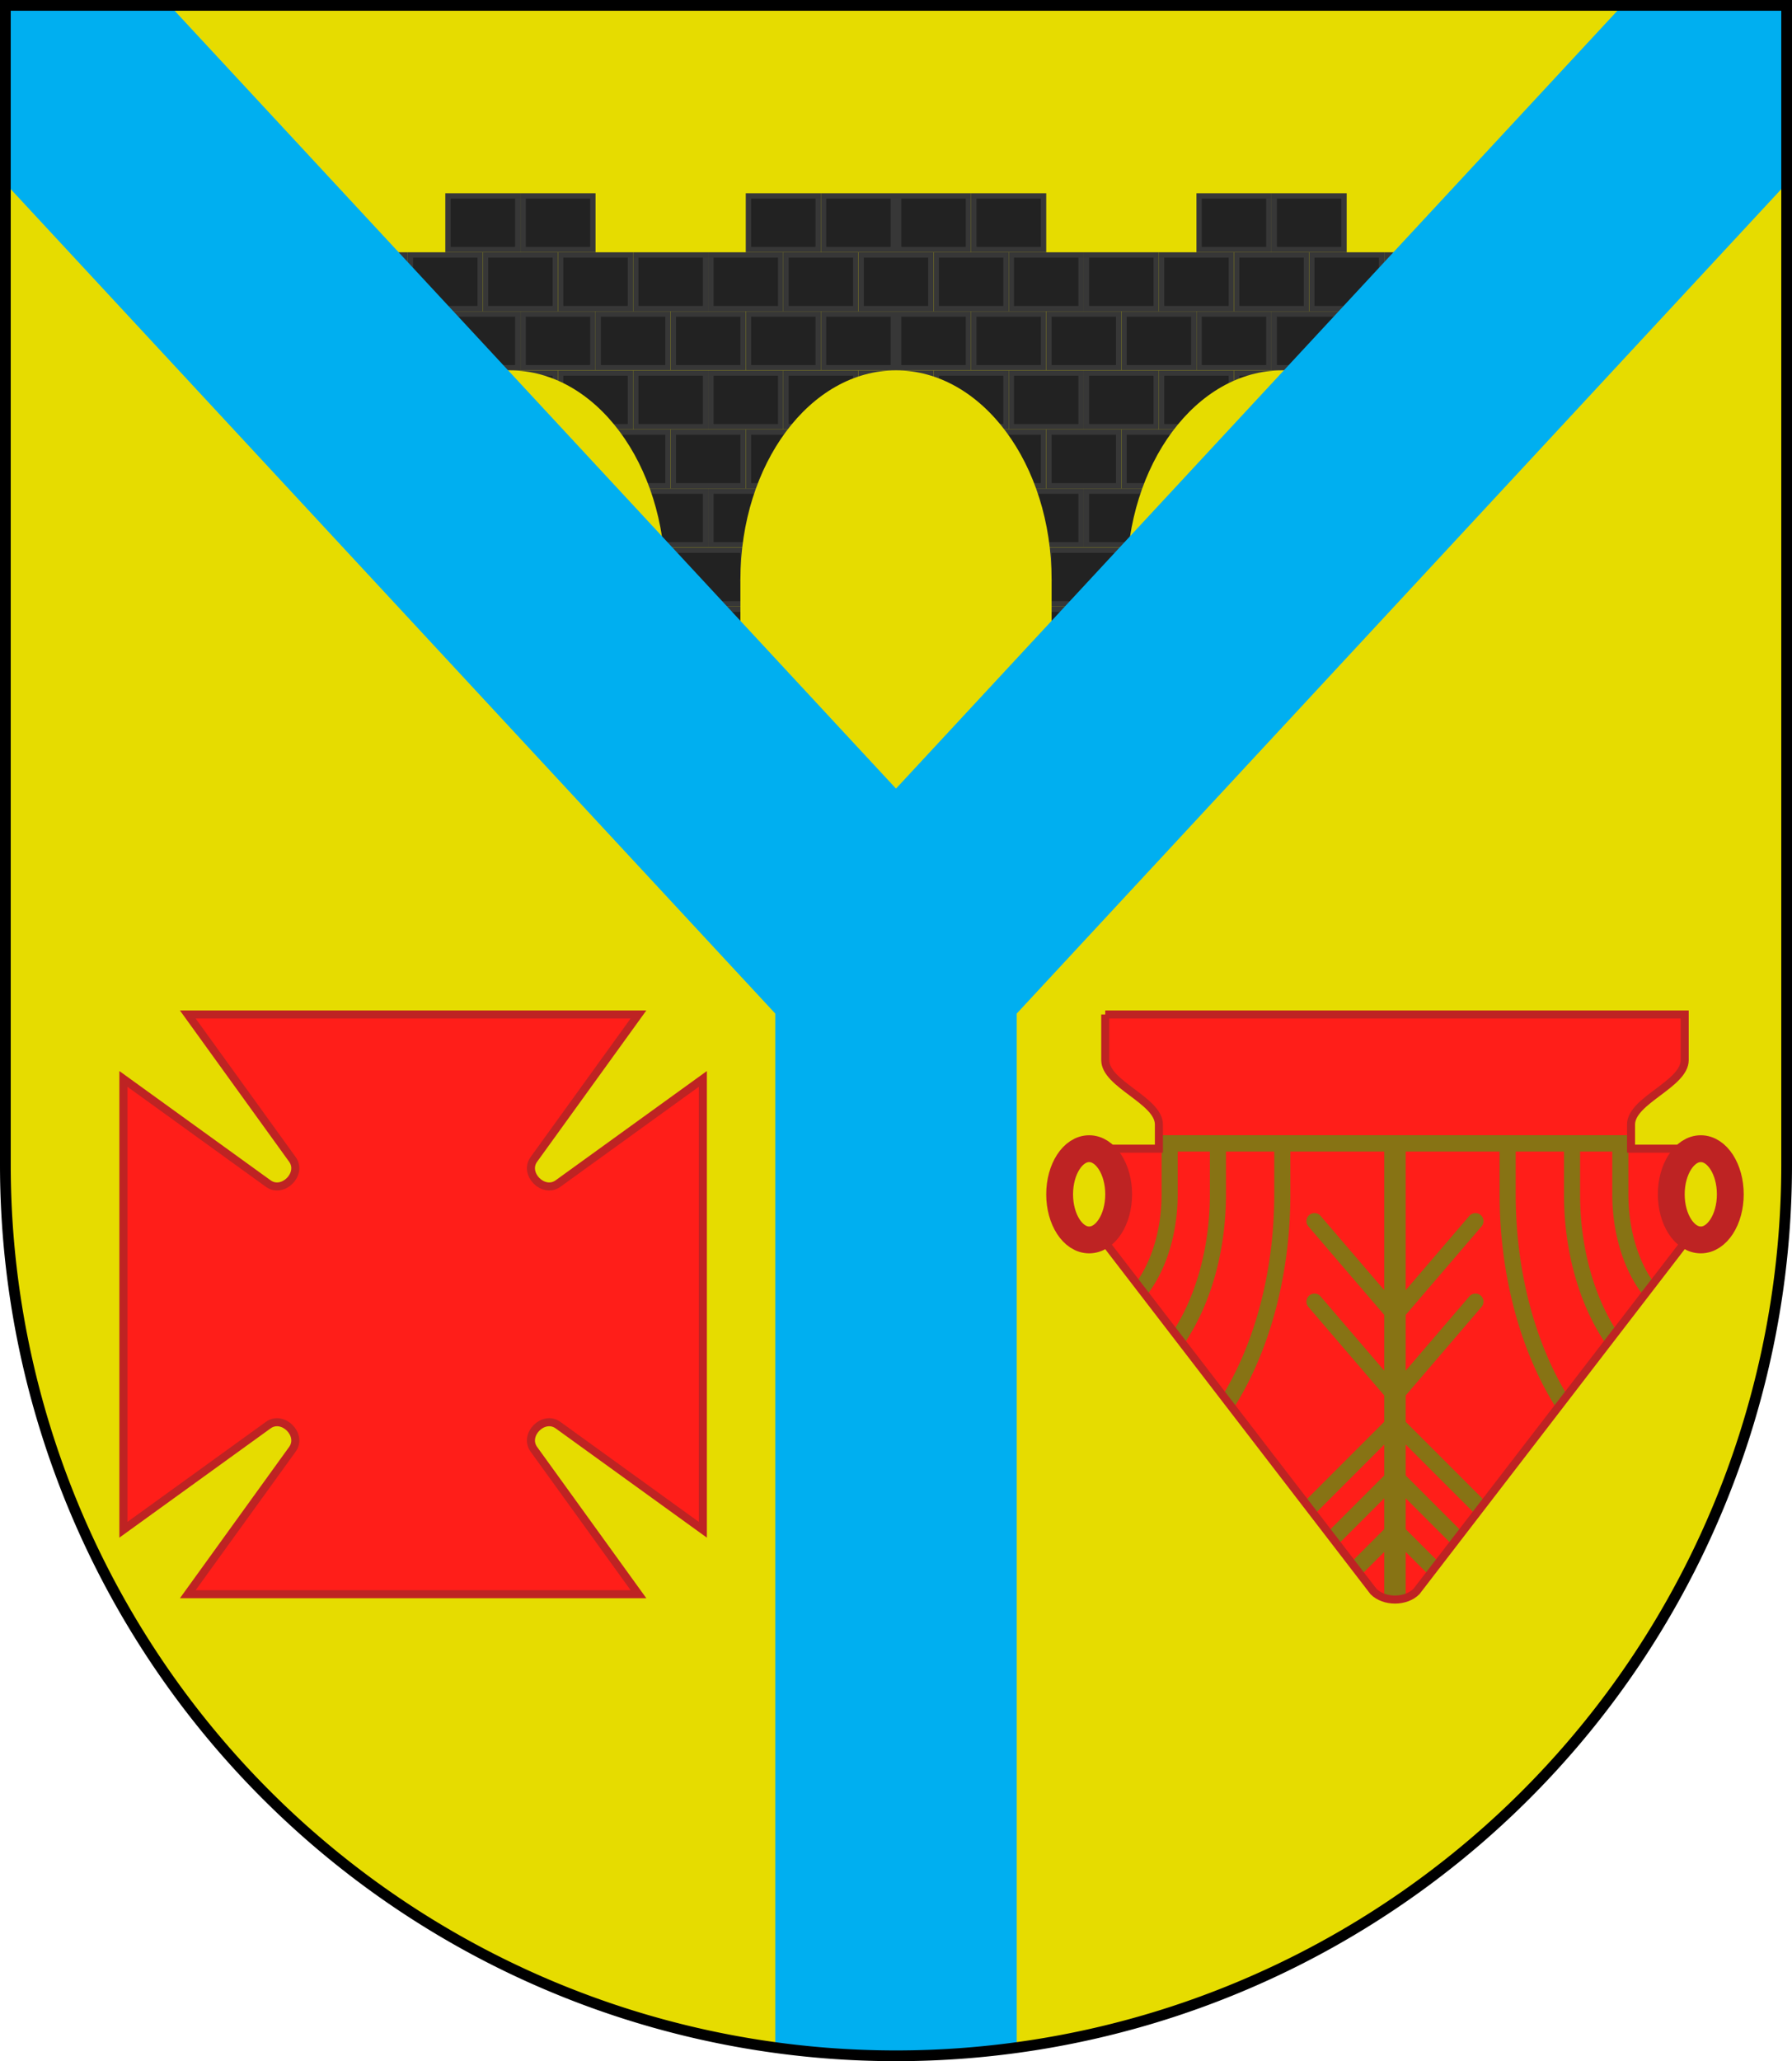
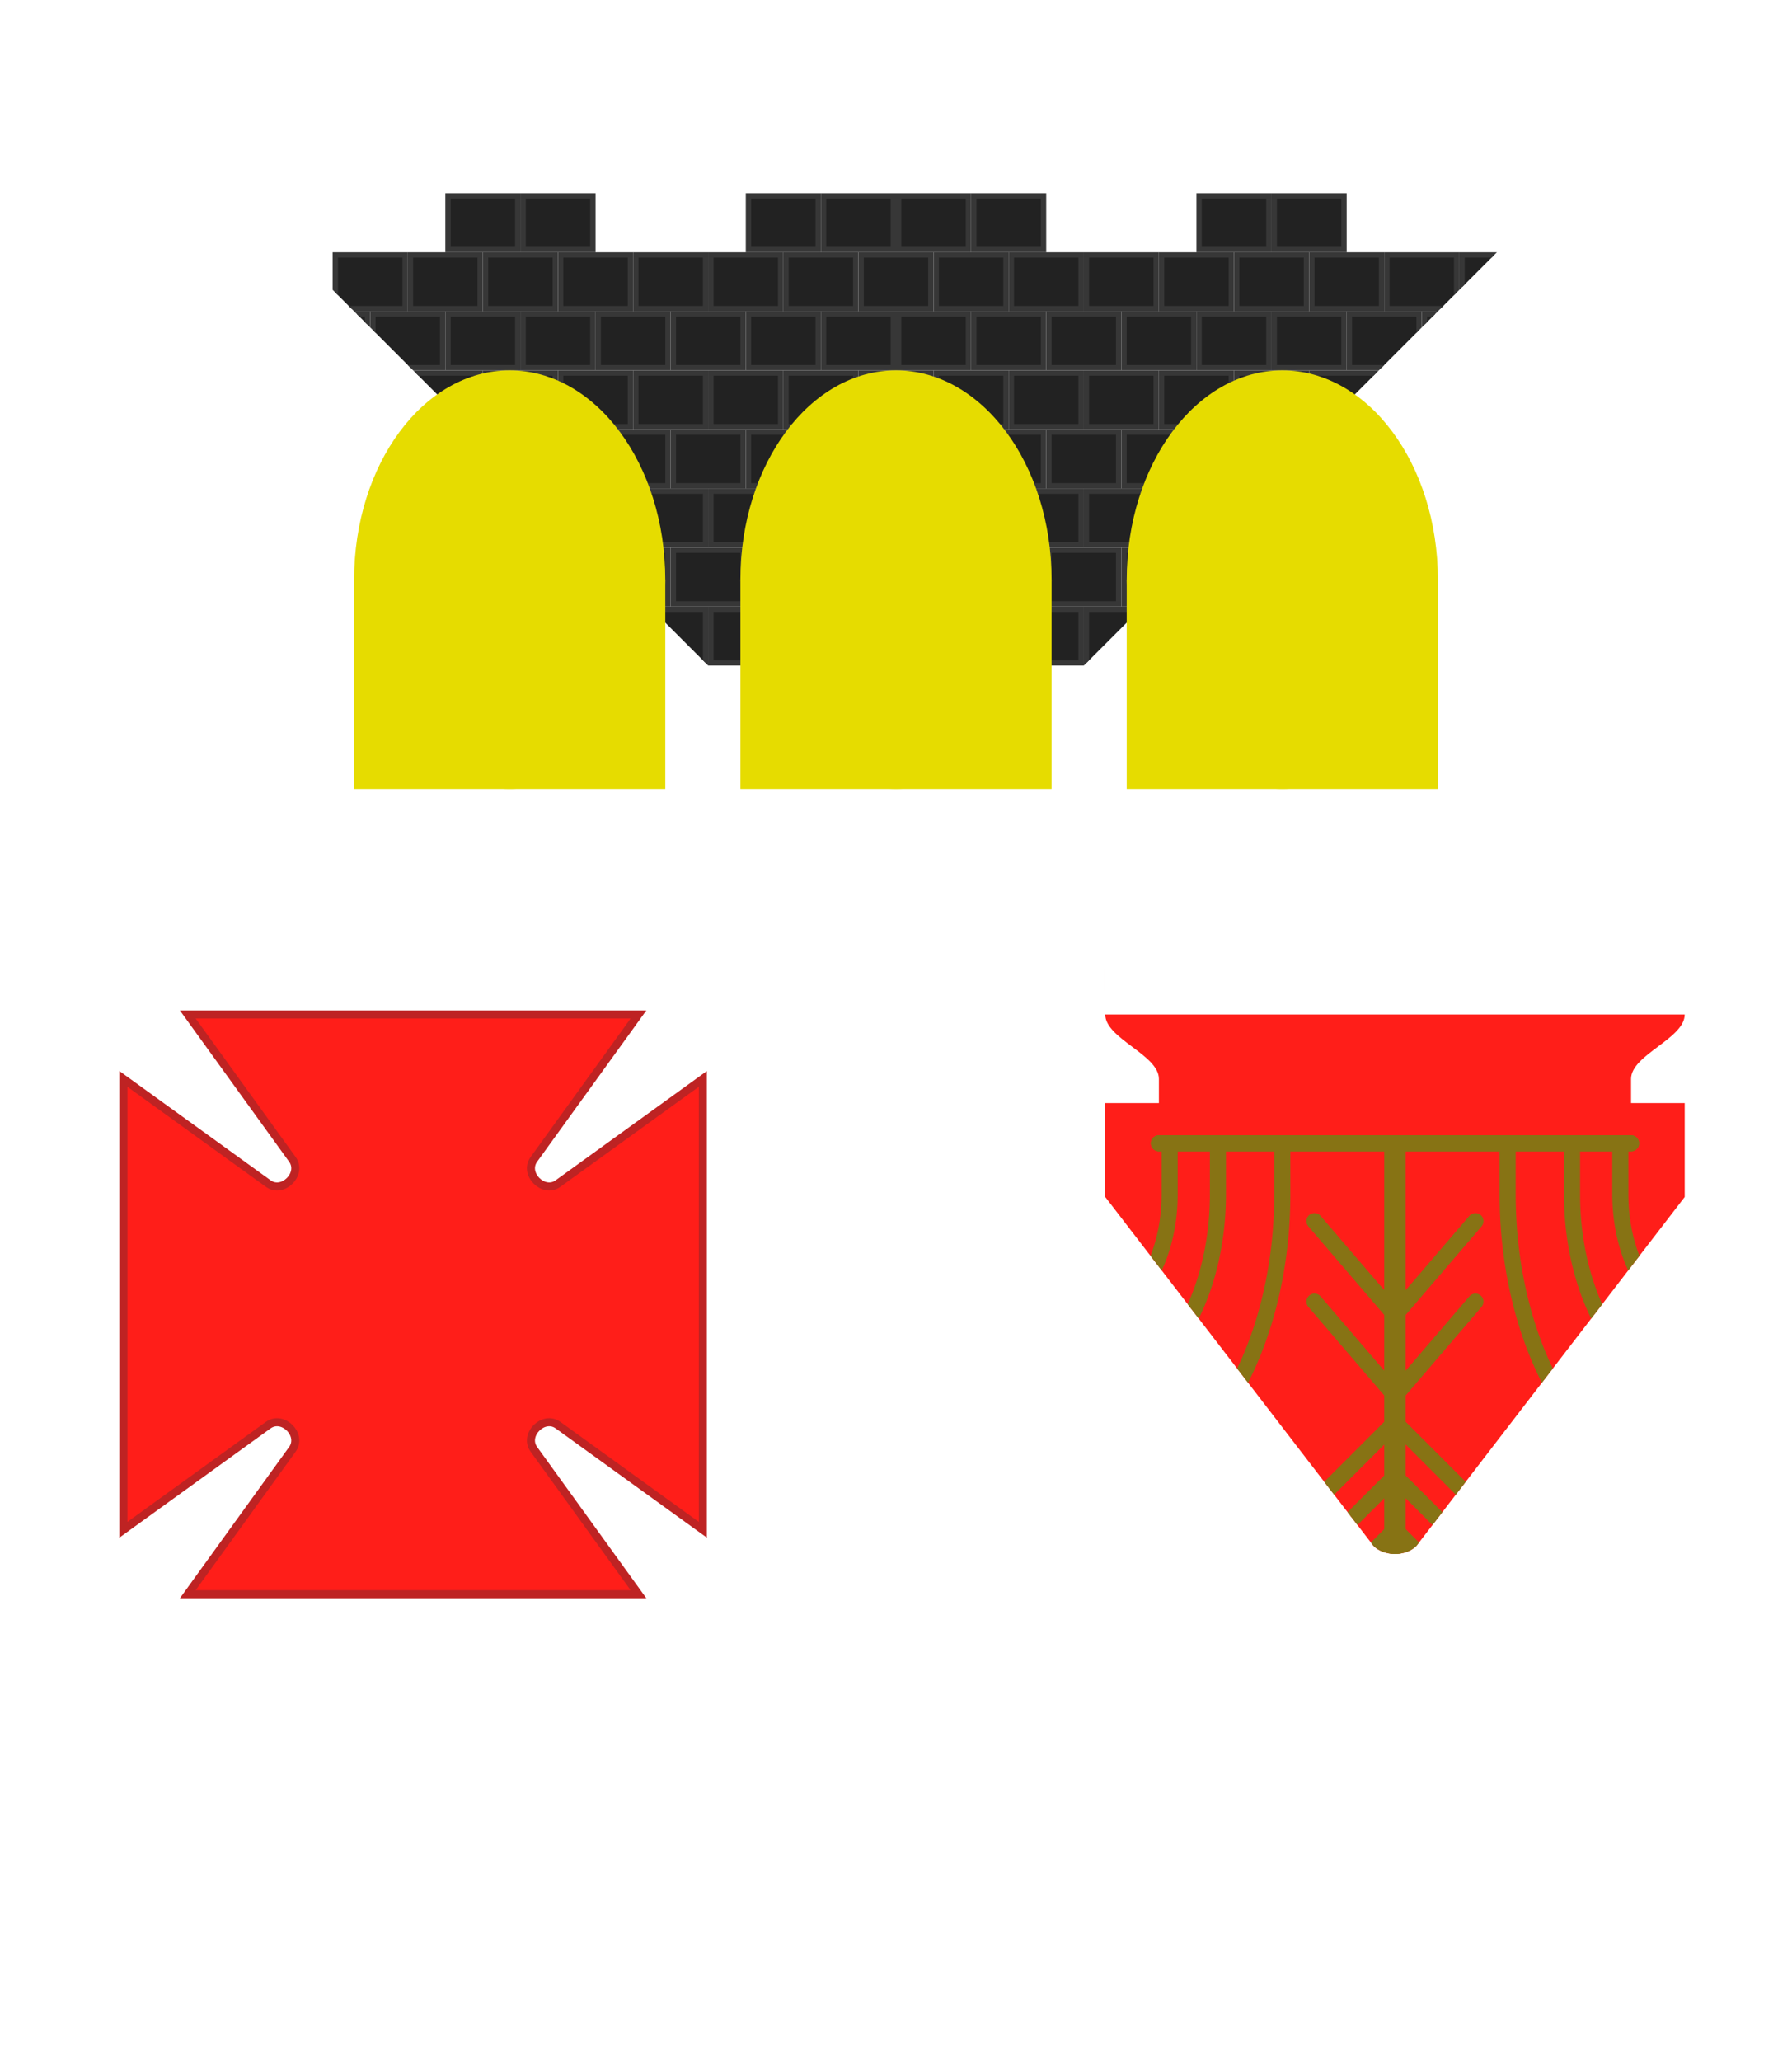
<svg xmlns="http://www.w3.org/2000/svg" xmlns:xlink="http://www.w3.org/1999/xlink" version="1.1" width="668" height="768">
  <clipPath id="shield_clip_path">
-     <path id="shield" fill="#e6dc00" d="m 2,2 v 432 a 332,332,0,0,0,664,0 v -432 h -664 z" />
-   </clipPath>
+     </clipPath>
  <use xlink:href="#shield" />
  <clipPath id="castle_clip_path">
    <path d="M 110,94 h 56 v -22 h 56 v 22 h 56 v -22 h 112 v 22 h 56 v -22 h 56 v 22 h 56   l -200,200 h -48 l -200,-200" />
  </clipPath>
  <g clip-path="url(#castle_clip_path)">
    <g id="brick_line4">
      <g id="brick_line">
        <g id="brick4">
          <rect id="brick" x="111" y="73" width="26" height="20" style="fill:#222;stroke:#373737;stroke-width:2px" />
          <use xlink:href="#brick" transform="translate(28,0)" />
          <use xlink:href="#brick" transform="translate(56,0)" />
          <use xlink:href="#brick" transform="translate(84,0)" />
        </g>
        <use xlink:href="#brick4" transform="translate(112,0)" />
        <use xlink:href="#brick4" transform="translate(224,0)" />
        <use xlink:href="#brick4" transform="translate(336,0)" />
      </g>
      <use xlink:href="#brick_line" transform="translate(14,22)" />
      <use xlink:href="#brick_line" transform="translate(0,44)" />
      <use xlink:href="#brick_line" transform="translate(14,66)" />
    </g>
    <use xlink:href="#brick_line4" transform="translate(0,88)" />
  </g>
  <g id="arc">
    <ellipse fill="#e6dc00" cx="334" cy="216" rx="58" ry="78" />
    <rect fill="#e6dc00" x="276" y="216" width="116" height="78" />
  </g>
  <use xlink:href="#arc" transform="translate(144,0)" />
  <use xlink:href="#arc" transform="translate(-144,0)" />
  <path clip-path="url(#shield_clip_path)" style="fill:none;stroke:#00aff0;stroke-width:90px" d="M 0,0 l 334,360 l 334,-360 M 334,360 v 408" />
  <path style="fill:#ff1e19;stroke:#be2323;stroke-width:3px" d="m 70,378   h 168 l -39,54 c -3.9,5.4 3.6,12.9 9,9 l 54,-39   v 168 l -54,-39 c -5.4,-3.9 -12.9,3.6 -9,9 l 39,54   h -168 l 39,-54 c 3.9,-5.4 -3.6,-12.9 -9,-9 l -54,39   v -168 l 54,39 c 5.4,3.9 12.9,-3.6 9,-9 l -39,-54 z" />
  <clipPath id="pot_clip_path">
-     <path id="pot" fill="#ff1e19" d="m 412,378 h 216 v 17 c 0,9 -20,15 -20,24 v 9 h 20 v 35 l -100,130   c -4,4 -12,4 -16,0  l -100,-130 v -35 h 20 v -9 c 0,-9 -20,-15 -20,-24 v -17 z" />
+     <path id="pot" fill="#ff1e19" d="m 412,378 h 216 c 0,9 -20,15 -20,24 v 9 h 20 v 35 l -100,130   c -4,4 -12,4 -16,0  l -100,-130 v -35 h 20 v -9 c 0,-9 -20,-15 -20,-24 v -17 z" />
  </clipPath>
  <use xlink:href="#pot" />
  <path clip-path="url(#pot_clip_path)" id="pot_decor" style="fill:none;stroke:#877314;stroke-width:6px;stroke-linecap:round" d="  M 432,426 h 176  M 519,426 v 170   M 520,530 l -33,33  M 520,550 l -24,24  M 520,570 l -14,14   M 520,520 l -30,-35  M 520,490 l -30,-35    M 478,426 v 19 a 72,111.27,0,0,1,-72,111.27   M 454,426 v 19 a 48,74.18,0,0,1,-48,74.18   M 436,426 v 19 a 30,46.36,0,0,1,-30,46.36" />
  <use xlink:href="#pot_decor" transform="scale(-1,1) translate(-1040,0)" />
-   <path style="fill:none;stroke:#be2323;stroke-width:3px" d="  m 412,378 h 216 v 17 c 0,9 -20,15 -20,24 v 9 h 20 v 35 l -100,130   c -4,4 -12,4 -16,0  l -100,-130 v -35 h 20 v -9 c 0,-9 -20,-15 -20,-24 v -17 z" />
-   <ellipse id="e1" style="fill:#e6dc00;stroke:#be2323;stroke-width:10px" cx="406" cy="445" rx="11" ry="17" />
  <use xlink:href="#e1" transform="translate(228,0)" />
-   <path style="fill:none;stroke:black;stroke-width:4px" d="m 2,2 v 432 a 332,332,0,0,0,664,0 v -432 h -664 z" />
</svg>